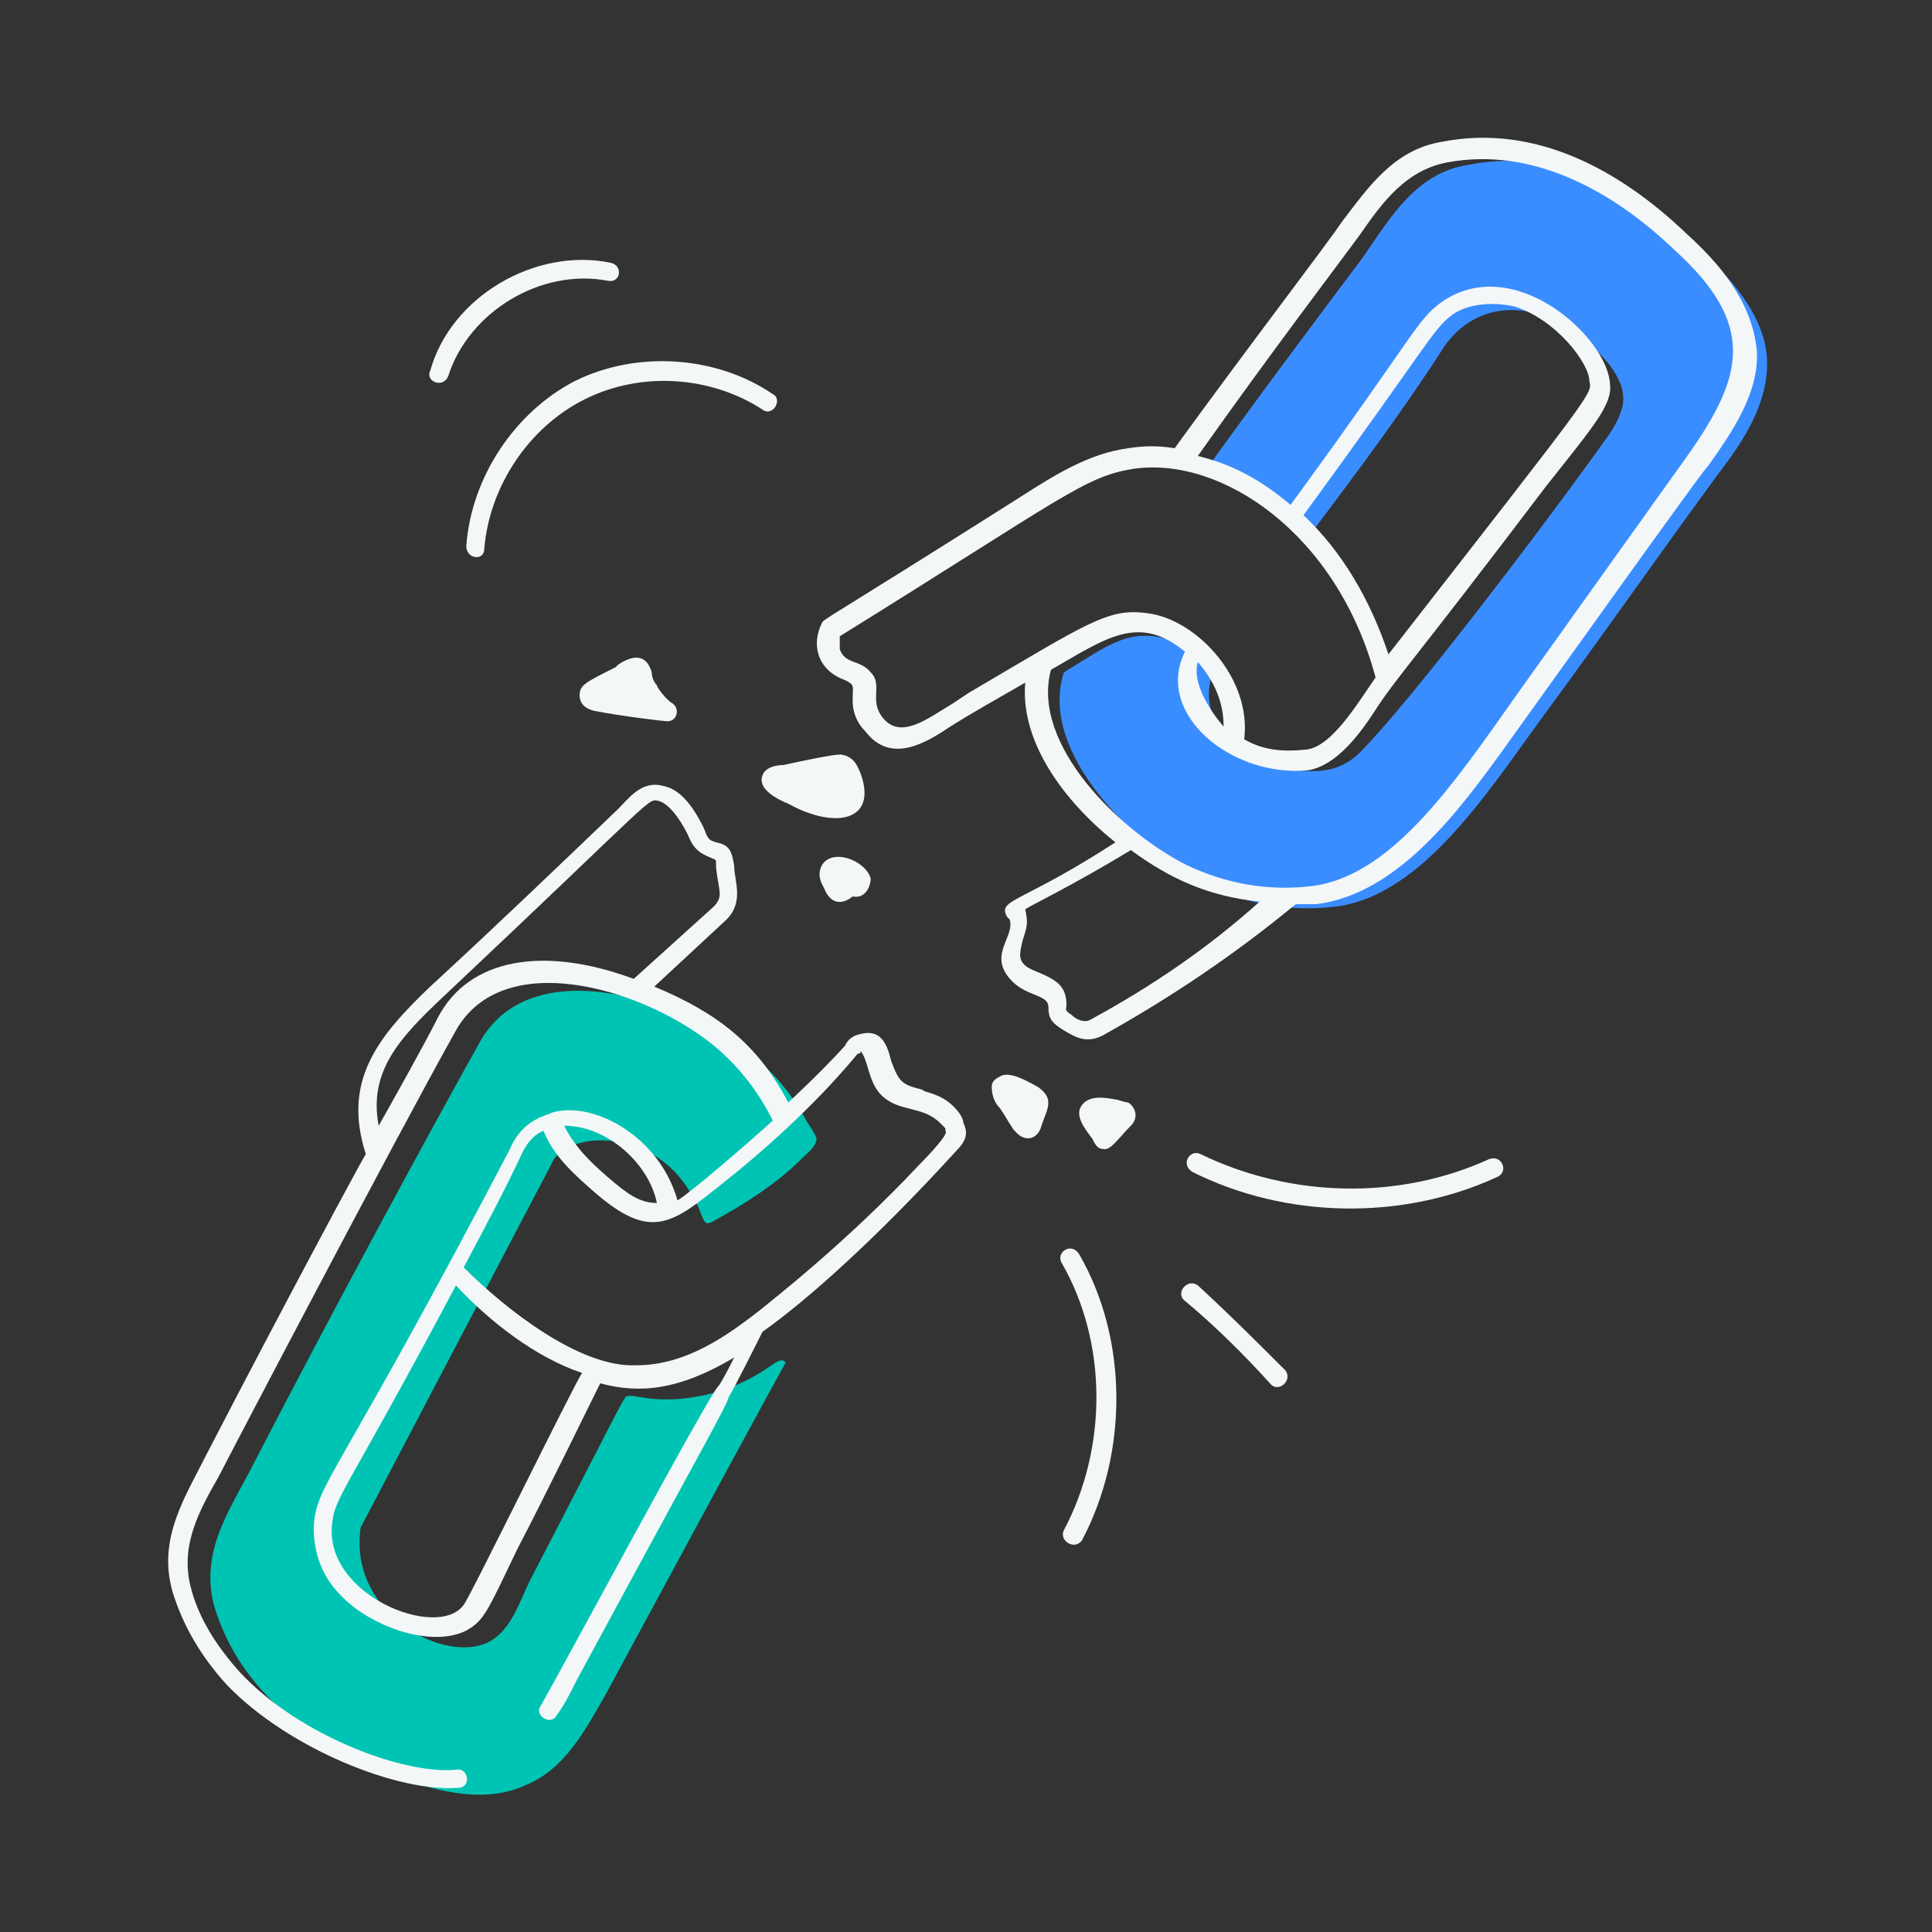
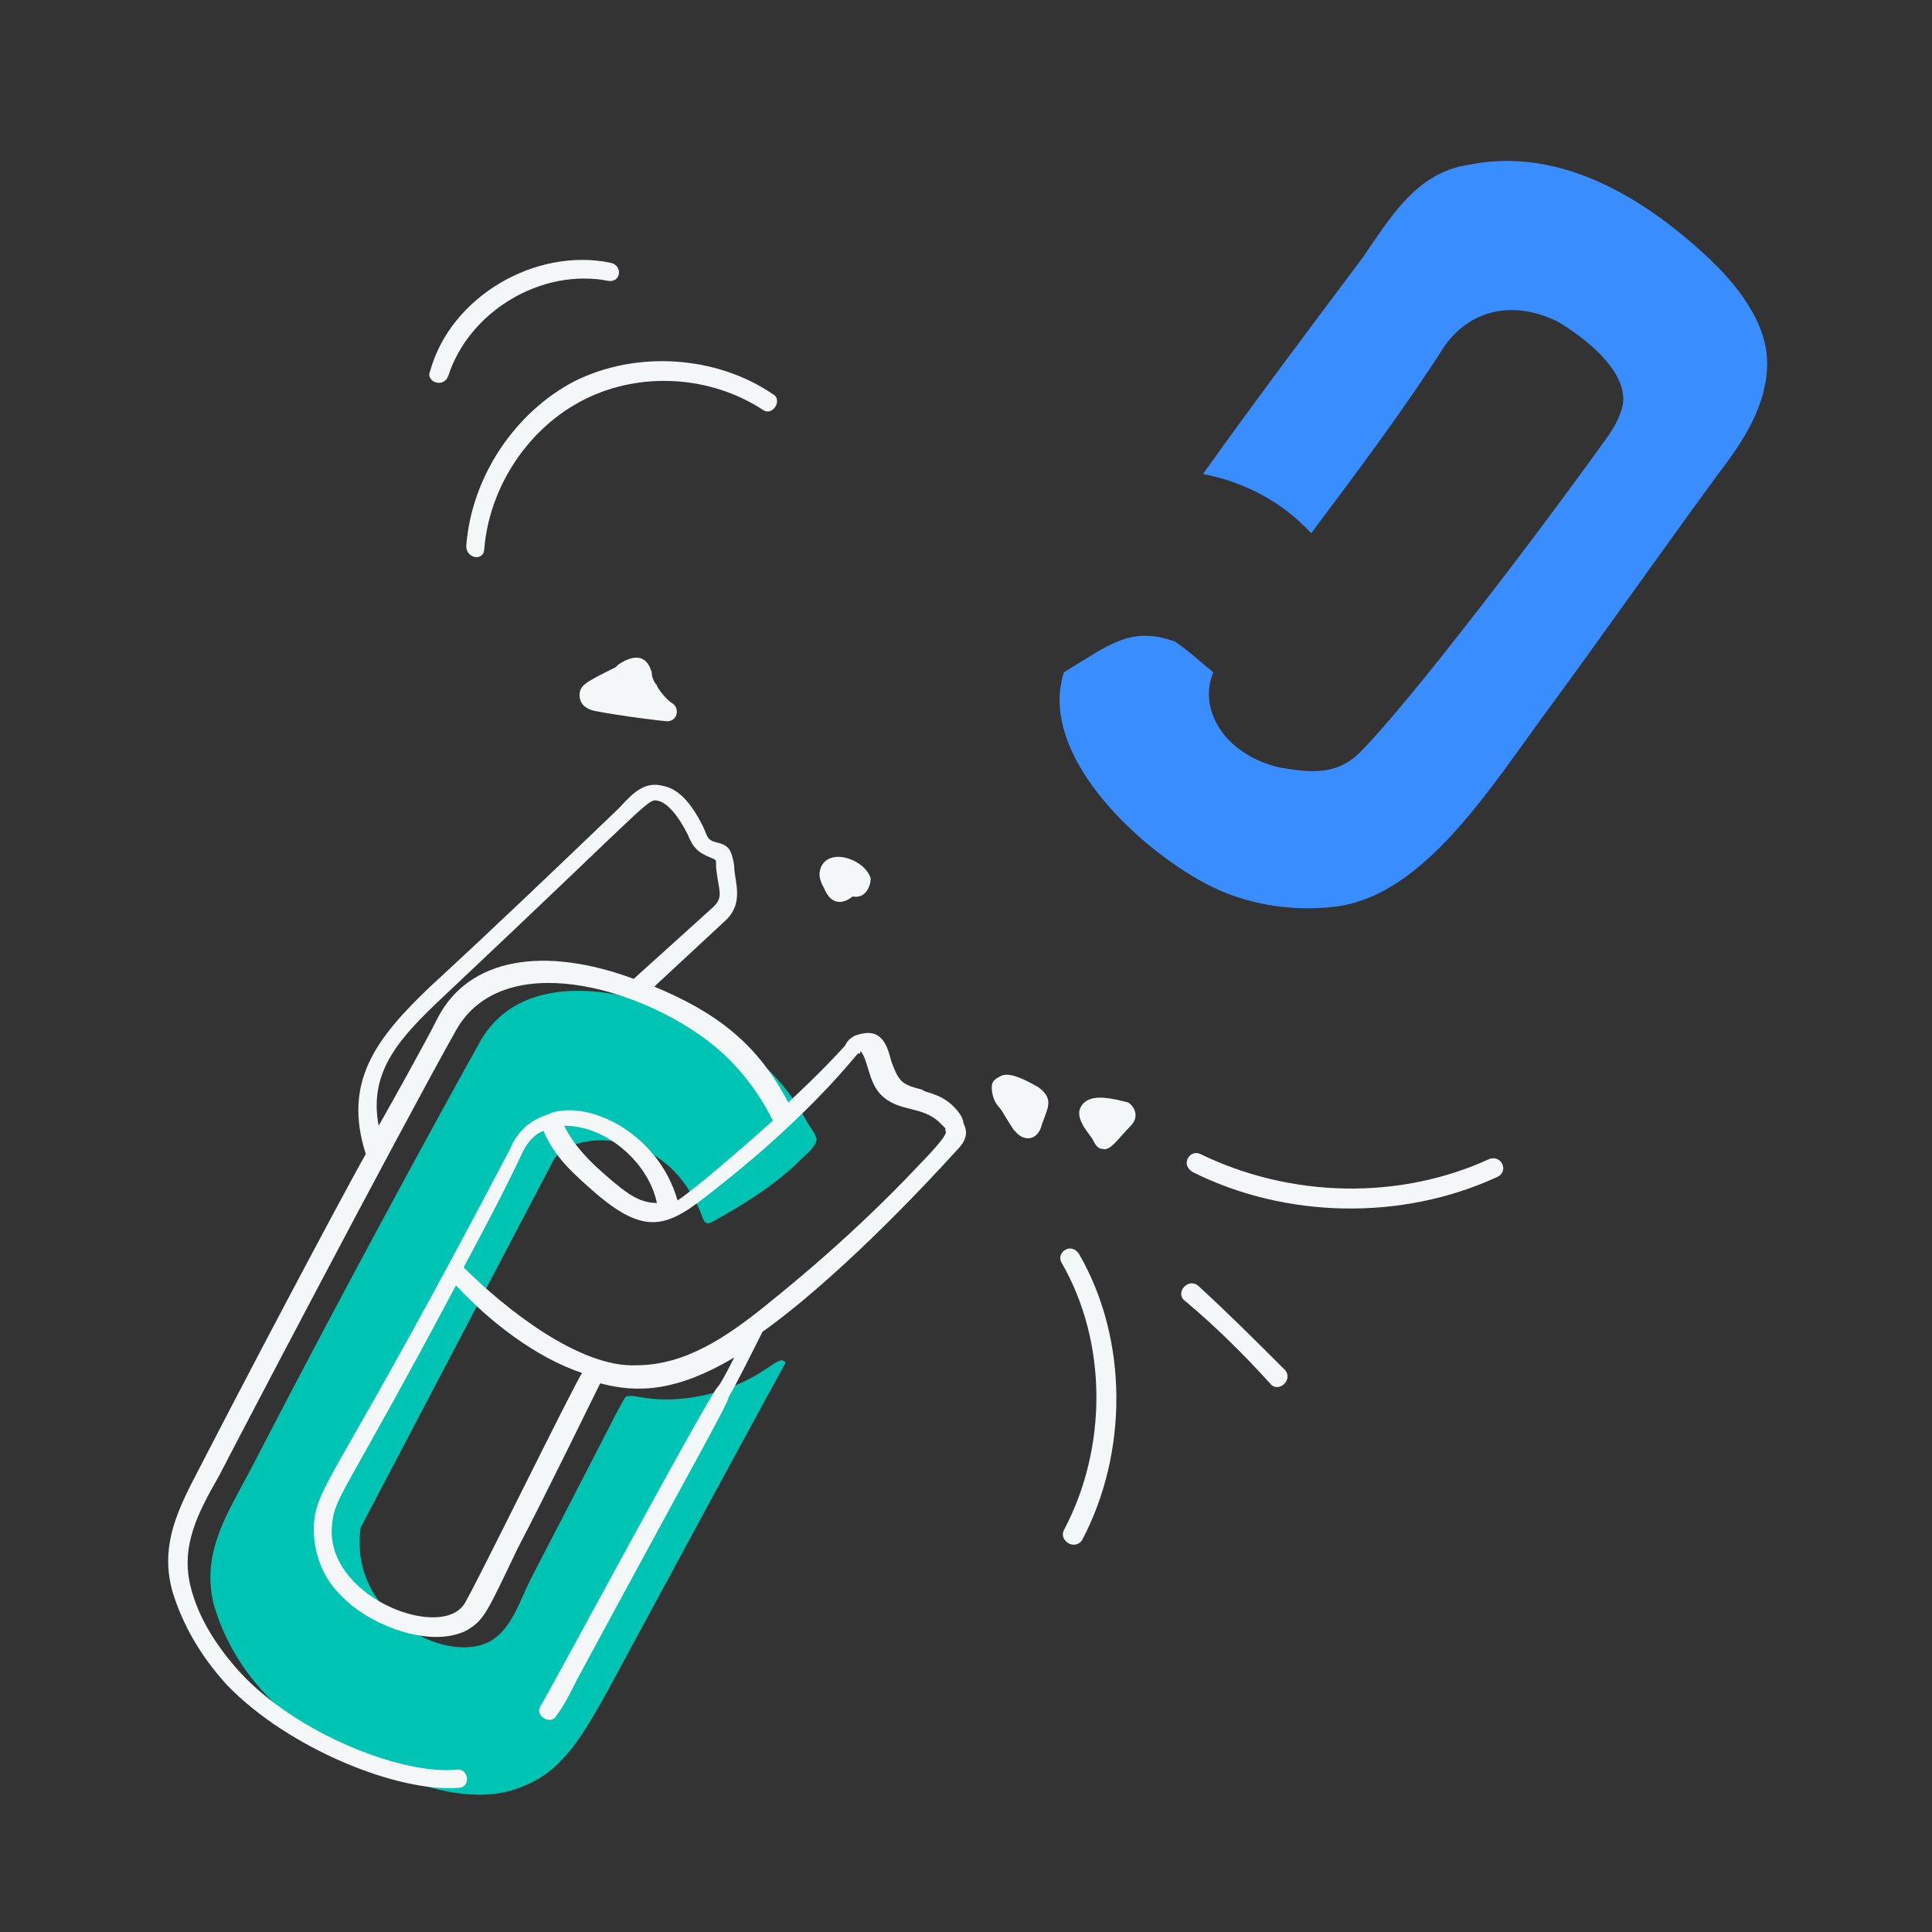
<svg xmlns="http://www.w3.org/2000/svg" version="1.1" id="Layer_1" x="0px" y="0px" viewBox="0 0 75 75" style="enable-background:new 0 0 75 75;" xml:space="preserve">
  <rect x="0" y="0" width="75" height="75" fill="#333333" stroke="none" />
  <style type="text/css">
	.st0{fill:#3A8DFF;}
	.st1{fill:#00C4B3;}
	.st2{fill:#F4F7F8;}
</style>
  <g>
    <path class="st0" d="M47.1,26.1c-0.6,1.4,0.4,3.2,2.6,3.7c1.2,0.2,2.2,0.3,3.1-0.6c1.9-1.9,7-8.6,9.5-12.1c0.3-0.4,0.6-0.9,0.7-1.4   c0.2-1.3-1.5-2.6-2.5-3.2c-1.6-0.8-3.3-0.6-4.4,0.9c-1.6,2.5-3.4,4.9-5.2,7.3c-1.1-1.2-2.6-2-4.2-2.3c2-2.8,4.1-5.6,6.2-8.4   C54,8.4,55,6.7,57,6.4c3.4-0.7,6.6,1.1,9.2,3.5c1.2,1.1,2.4,2.6,2.4,4.2c0,1.6-0.9,3-1.9,4.3c-2.2,3-4.3,6-6.5,9   c-2.3,3.1-4.9,7.4-8.4,7.8c-1.7,0.2-3.5-0.1-5-0.9c-2.8-1.5-6.5-5.1-5.5-8.2c1.8-1.1,2.6-1.8,4.3-1.2   C46.2,25.3,46.6,25.7,47.1,26.1z" />
  </g>
  <g>
    <path class="st1" d="M23.5,65.8c-0.8,1.4-1.6,2.9-3.1,3.5c-1.5,0.7-3.3,0.3-4.9-0.3c-3.3-1.2-6.2-3.3-7.2-6.7   c-0.5-2,0.5-3.5,1.4-5.2c3.2-6.2,7-13.2,8.9-16.6c1.9-3.5,7.4-1.9,10.5,0.4c0.9,0.7,1.6,1.5,2.2,2.6c0.1,0.2,0.3,0.4,0.4,0.7   c0,0.3-0.4,0.6-0.6,0.8c-1,1-2.3,1.8-3.4,2.4c-0.5,0.3-0.3-0.2-0.9-1.1c-1.5-2.6-4.9-2.4-5.4-1.1L14,59.3c-0.5,3.5,3.6,5.5,5.2,4.3   c0.7-0.5,1-1.5,1.4-2.3c3.9-7.5,3.6-7.1,3.8-7.1c0.2-0.1,1.2,0.4,3.2-0.1c2.2-0.6,2.6-1.6,2.9-1.2C30.5,52.9,30.9,52.1,23.5,65.8z" />
  </g>
  <g>
    <path class="st2" d="M36.3,42.5c-0.2-0.1-0.4-0.1-0.5-0.2c-0.8-0.2-0.9-0.3-1.2-1.1c-0.1-0.4-0.2-0.7-0.4-0.9   c-0.3-0.3-0.7-0.2-1-0.1c-0.2,0.1-0.3,0.2-0.4,0.4c-1,1.1-2.1,2.1-2.2,2.2c-1.2-2.3-2.8-3.5-5.2-4.5l2.8-2.6   c0.7-0.7,0.3-1.5,0.3-2.1c-0.1-0.6-0.2-0.8-0.7-0.9c-0.3-0.1-0.3-0.1-0.5-0.6c-0.5-1-1-1.5-1.6-1.6c-0.8-0.2-1.3,0.5-1.7,0.9   c-2.4,2.3-4.8,4.6-7.3,6.9c-2.1,2-3.4,3.7-2.5,6.5c-0.3,0.5-3.2,5.9-6.1,11.5c-0.9,1.8-2,3.4-1.4,5.5c0.4,1.3,1.1,2.5,2.1,3.6   c2.4,2.5,6.7,4.2,9,4c0.5,0,0.4-0.8-0.1-0.7c-2.1,0.2-6.2-1.4-8.4-3.8c-0.9-1-1.6-2.1-1.9-3.3c-0.4-1.6,0.3-2.9,1.1-4.3   c0.3-0.6,6.9-13.2,9.2-17.3c1.8-3.2,7.1-1.7,9.9,0.5c1,0.8,1.8,1.8,2.4,3c-1.1,1-3.2,2.8-3.7,3.1c-0.7-2.5-3.3-3.9-4.9-3.4   c0,0,0,0,0,0c0,0,0,0,0,0c-0.1,0.1-1.1,0.2-1.6,1.4C13.3,57,12.4,57.5,12.2,59c-0.1,1,0.2,2.1,1,2.9c1.1,1.2,3.5,2.1,4.9,1.4   c0.7-0.4,0.8-0.7,2-3.2c1-1.9,3-6,3.2-6.4c1.5,0.4,3,0.3,5.2-1c-0.1,0.2-0.4,0.8-0.6,1.1C27.7,53.8,21.7,65,21,66.2   c-0.3,0.4,0.4,0.8,0.6,0.4c0.3-0.4,0.5-0.8,0.8-1.4c5.3-9.8,5.8-10.6,5.9-11c0.1-0.1,1.1-2.1,1.3-2.5c1.7-1.2,4.4-3.6,7.5-7   c0.4-0.4,0.5-0.7,0.3-1.1C37.4,43.3,36.9,42.7,36.3,42.5z M17,39.5c-0.5,1-1.9,3.5-2.3,4.2c-0.4-2.1,0.8-3.4,2.5-5   c8.5-8,7.9-7.7,8.4-7.6c0.3,0.1,0.7,0.5,1.1,1.3c0.2,0.5,0.4,0.7,0.9,0.9c0.2,0.1,0.2,0,0.2,0.4c0.1,0.9,0.3,1.1-0.1,1.5L24.6,38   C21.1,36.7,18.2,37.2,17,39.5z M25.5,46.7c-0.7,0-1.2-0.4-1.9-1c-0.7-0.6-1.3-1.2-1.7-2C23.6,43.7,25.2,45.2,25.5,46.7z M18,62.3   c-1,1.4-5.5-0.4-5.1-3.2c0.1-1,0.6-1.3,4.8-9.2c1.3,1.4,3.1,2.8,4.9,3.4C22.4,53.5,18.2,62.1,18,62.3z M35.7,45.2   c-2.9,3.1-5.9,5.4-6,5.5c-1.5,1.2-3.1,2.3-5,2.3c-2.2,0.1-5.1-2.2-6.7-3.8c0.8-1.5,1.6-3,2.3-4.5c0.2-0.4,0.5-0.7,0.8-0.8   c0.4,1,1.2,1.7,2,2.4c2.2,1.9,3,1.2,5-0.4c3.4-2.7,5.1-4.9,5.2-5c0.1,0,0.1,0,0.1-0.1c0.3,0.3,0.3,1.2,0.8,1.7   c0.7,0.7,1.6,0.4,2.3,1.1c0,0,0.1,0.1,0.1,0.1c0,0,0.1,0.1,0.1,0.1c0,0,0,0.1,0,0.1C36.9,44,35.7,45.2,35.7,45.2z" />
-     <path class="st2" d="M65.5,9.1c-2.6-2.5-5.9-4.3-9.5-3.6c-1.9,0.3-2.9,1.8-3.9,3.1c-0.6,0.9-3.6,4.8-6.5,8.8   c-0.6-0.1-1.2-0.1-1.8,0c-1.5,0.2-2.8,1-4.2,1.9c-7.9,5-7.6,4.7-7.7,4.9c-0.4,0.8-0.2,1.8,0.9,2.2c0.4,0.2,0.3,0.2,0.3,0.8   c0,0.5,0.2,0.9,0.5,1.2c1,1.3,2.4,0.4,3.3-0.2c0.5-0.3,0.1-0.1,2.9-1.7c-0.2,2.3,1.5,4.6,3.5,6.2c-3.7,2.4-4.6,2.2-4.2,2.9   c0,0,0.1,0.1,0.1,0.1c0.2,0.7-0.9,1.4,0.1,2.4c0.6,0.6,1.4,0.5,1.4,1c0,0.4,0.1,0.6,0.6,0.9c0.5,0.3,0.9,0.5,1.5,0.2   c2.7-1.5,5.2-3.2,7.5-5.1c0.2,0,0.5,0,0.8,0c3.2-0.4,5.6-3.7,7.4-6.2c7.8-10.9,7.7-10.7,7.8-10.8c1-1.4,2-2.9,1.9-4.5   C68,11.6,66.6,10.1,65.5,9.1z M37.6,26.9L37,27.3c-1,0.6-2,1.4-2.7,0.6c-0.6-0.7,0-1.3-0.5-1.8c-0.4-0.5-1-0.3-1.2-0.9   c0-0.2,0-0.4,0-0.5c8.7-5.4,9.5-6.2,11.4-6.5c3.4-0.5,7.9,2.5,9.4,8.1c-0.7,1-1.7,2.7-2.7,2.8c-1,0.1-1.7,0-2.4-0.4   c0.3-2.4-1.9-4.7-3.8-4.9C43,23.6,42.2,24.2,37.6,26.9z M53.9,25.4c-0.7-2.1-1.8-4-3.3-5.4c4.9-6.7,5-7.2,5.8-7.8   c0.6-0.4,1.5-0.5,2.4-0.3c1.6,0.5,2.9,2.2,2.9,2.9C61.8,15.3,62,15,53.9,25.4z M46.5,25.7c0.6,0.7,1,1.5,1,2.5   C47.4,28.1,46.2,26.7,46.5,25.7z M42.3,39.6c-0.2,0.1-0.5,0-0.7-0.2c-0.3-0.2-0.2-0.2-0.2-0.4c0-0.8-0.5-1-1.2-1.3   c-0.8-0.3-0.6-0.7-0.5-1.2c0.2-0.6,0.2-0.7,0.1-1.2c0.1-0.1,1.8-0.9,4.1-2.3c1.5,1.1,3,1.8,5,2C46.9,36.8,44.7,38.3,42.3,39.6z    M65.5,17.7c-2,2.8-4,5.6-6,8.4c-2.6,3.6-5.2,7.9-8.6,8.3c-1.7,0.2-3.3-0.1-4.8-0.8c-2.6-1.3-6.1-4.7-5.3-7.6   c2.1-1.2,3.4-2.2,5.2-0.7c-1.2,2.4,1.8,4.9,4.8,4.6c1.1-0.2,2-1.4,2.7-2.5c0.8-1.2,1.5-1.9,6.5-8.5c1.9-2.4,2.6-3.2,2.5-4   c-0.1-1.8-3.7-5.1-6.5-3.2c-1,0.7-1,1.2-5.9,7.9c-1.3-1.1-2.4-1.6-3.6-1.9c2.9-4.1,5.5-7.5,6.3-8.6c0.9-1.3,1.8-2.5,3.4-2.8   c3.3-0.6,6.4,1.1,8.8,3.4C68.2,12.6,67.7,14.6,65.5,17.7z" />
    <path class="st2" d="M25.5,26.6c-0.1-0.1-0.2-0.3-0.2-0.5c-0.2-0.7-0.7-0.7-1.3-0.3c0,0-0.1,0.1-0.1,0.1c-1.2,0.6-1.4,0.7-1.4,1.1   c0,0.2,0.1,0.5,0.6,0.6c1,0.2,2.7,0.4,2.8,0.4c0.4,0,0.5-0.5,0.2-0.7l0,0C25.9,27.2,25.5,26.7,25.5,26.6z" />
-     <path class="st2" d="M29.6,30.1c-0.2,0.5,0.5,0.9,1,1.1c1.8,1,3.5,0.7,2.8-1.2c-0.1-0.2-0.2-0.6-0.7-0.7c-0.1,0,0-0.1-2.3,0.4   C30.1,29.7,29.7,29.8,29.6,30.1z" />
-     <path class="st2" d="M43.4,42.7c-0.5-0.1-1.1-0.2-1.4,0.2c-0.3,0.4,0.1,0.9,0.4,1.3c0.1,0.2,0.2,0.4,0.4,0.4   c0.3,0.1,0.6-0.4,1.1-0.9c0.3-0.3,0.2-0.7-0.1-0.9C43.8,42.8,43.7,42.8,43.4,42.7z" />
+     <path class="st2" d="M43.4,42.7c-0.5-0.1-1.1-0.2-1.4,0.2c-0.3,0.4,0.1,0.9,0.4,1.3c0.1,0.2,0.2,0.4,0.4,0.4   c0.3,0.1,0.6-0.4,1.1-0.9c0.3-0.3,0.2-0.7-0.1-0.9z" />
    <path class="st2" d="M40.3,42.2c-0.7-0.4-1.2-0.6-1.5-0.4c-0.2,0.1-0.3,0.2-0.3,0.4c0,0.3,0.1,0.6,0.3,0.8c0.1,0.1,0.6,1,0.6,0.9   c0.3,0.4,0.8,0.4,1-0.1C40.6,43.1,41,42.7,40.3,42.2z" />
    <path class="st2" d="M32,34.5c0.2,0.5,0.6,0.7,1.1,0.3c0.5,0.1,0.7-0.4,0.7-0.7c-0.2-0.7-1.5-1.2-1.9-0.5   C31.7,34,31.9,34.3,32,34.5C31.9,34.6,31.9,34.6,32,34.5C32,34.5,32,34.5,32,34.5z" />
    <path class="st2" d="M41.2,49c1.8,3.1,1.8,7.2,0.1,10.4c-0.2,0.4,0.4,0.8,0.7,0.4c1.8-3.4,1.8-7.8-0.1-11.1   C41.6,48.2,41,48.6,41.2,49z" />
    <path class="st2" d="M46.5,49.9c-0.4-0.3-0.9,0.3-0.5,0.6c1.2,1,2.3,2.1,3.3,3.2c0.3,0.4,0.9-0.1,0.6-0.5   C48.8,52.1,47.7,51,46.5,49.9z" />
    <path class="st2" d="M57.8,45c-3.5,1.6-7.7,1.5-11.2-0.2c-0.4-0.2-0.8,0.4-0.3,0.7c3.6,1.8,8.1,1.9,11.8,0.2   C58.6,45.5,58.3,44.8,57.8,45z" />
    <path class="st2" d="M18.1,21.2c0,0.5,0.7,0.6,0.7,0.1c0.2-2.4,1.7-4.7,3.9-5.8c2.2-1.1,4.9-0.9,6.9,0.4c0.4,0.3,0.8-0.4,0.4-0.6   c-2.2-1.5-5.3-1.7-7.7-0.5C20,16,18.3,18.5,18.1,21.2z" />
    <path class="st2" d="M17.4,14.6c0.8-2.5,3.6-4.2,6.2-3.7c0.5,0.1,0.6-0.6,0.1-0.7c-2.9-0.6-6.2,1.3-7,4.2   C16.5,14.8,17.2,15.1,17.4,14.6z" />
  </g>
</svg>